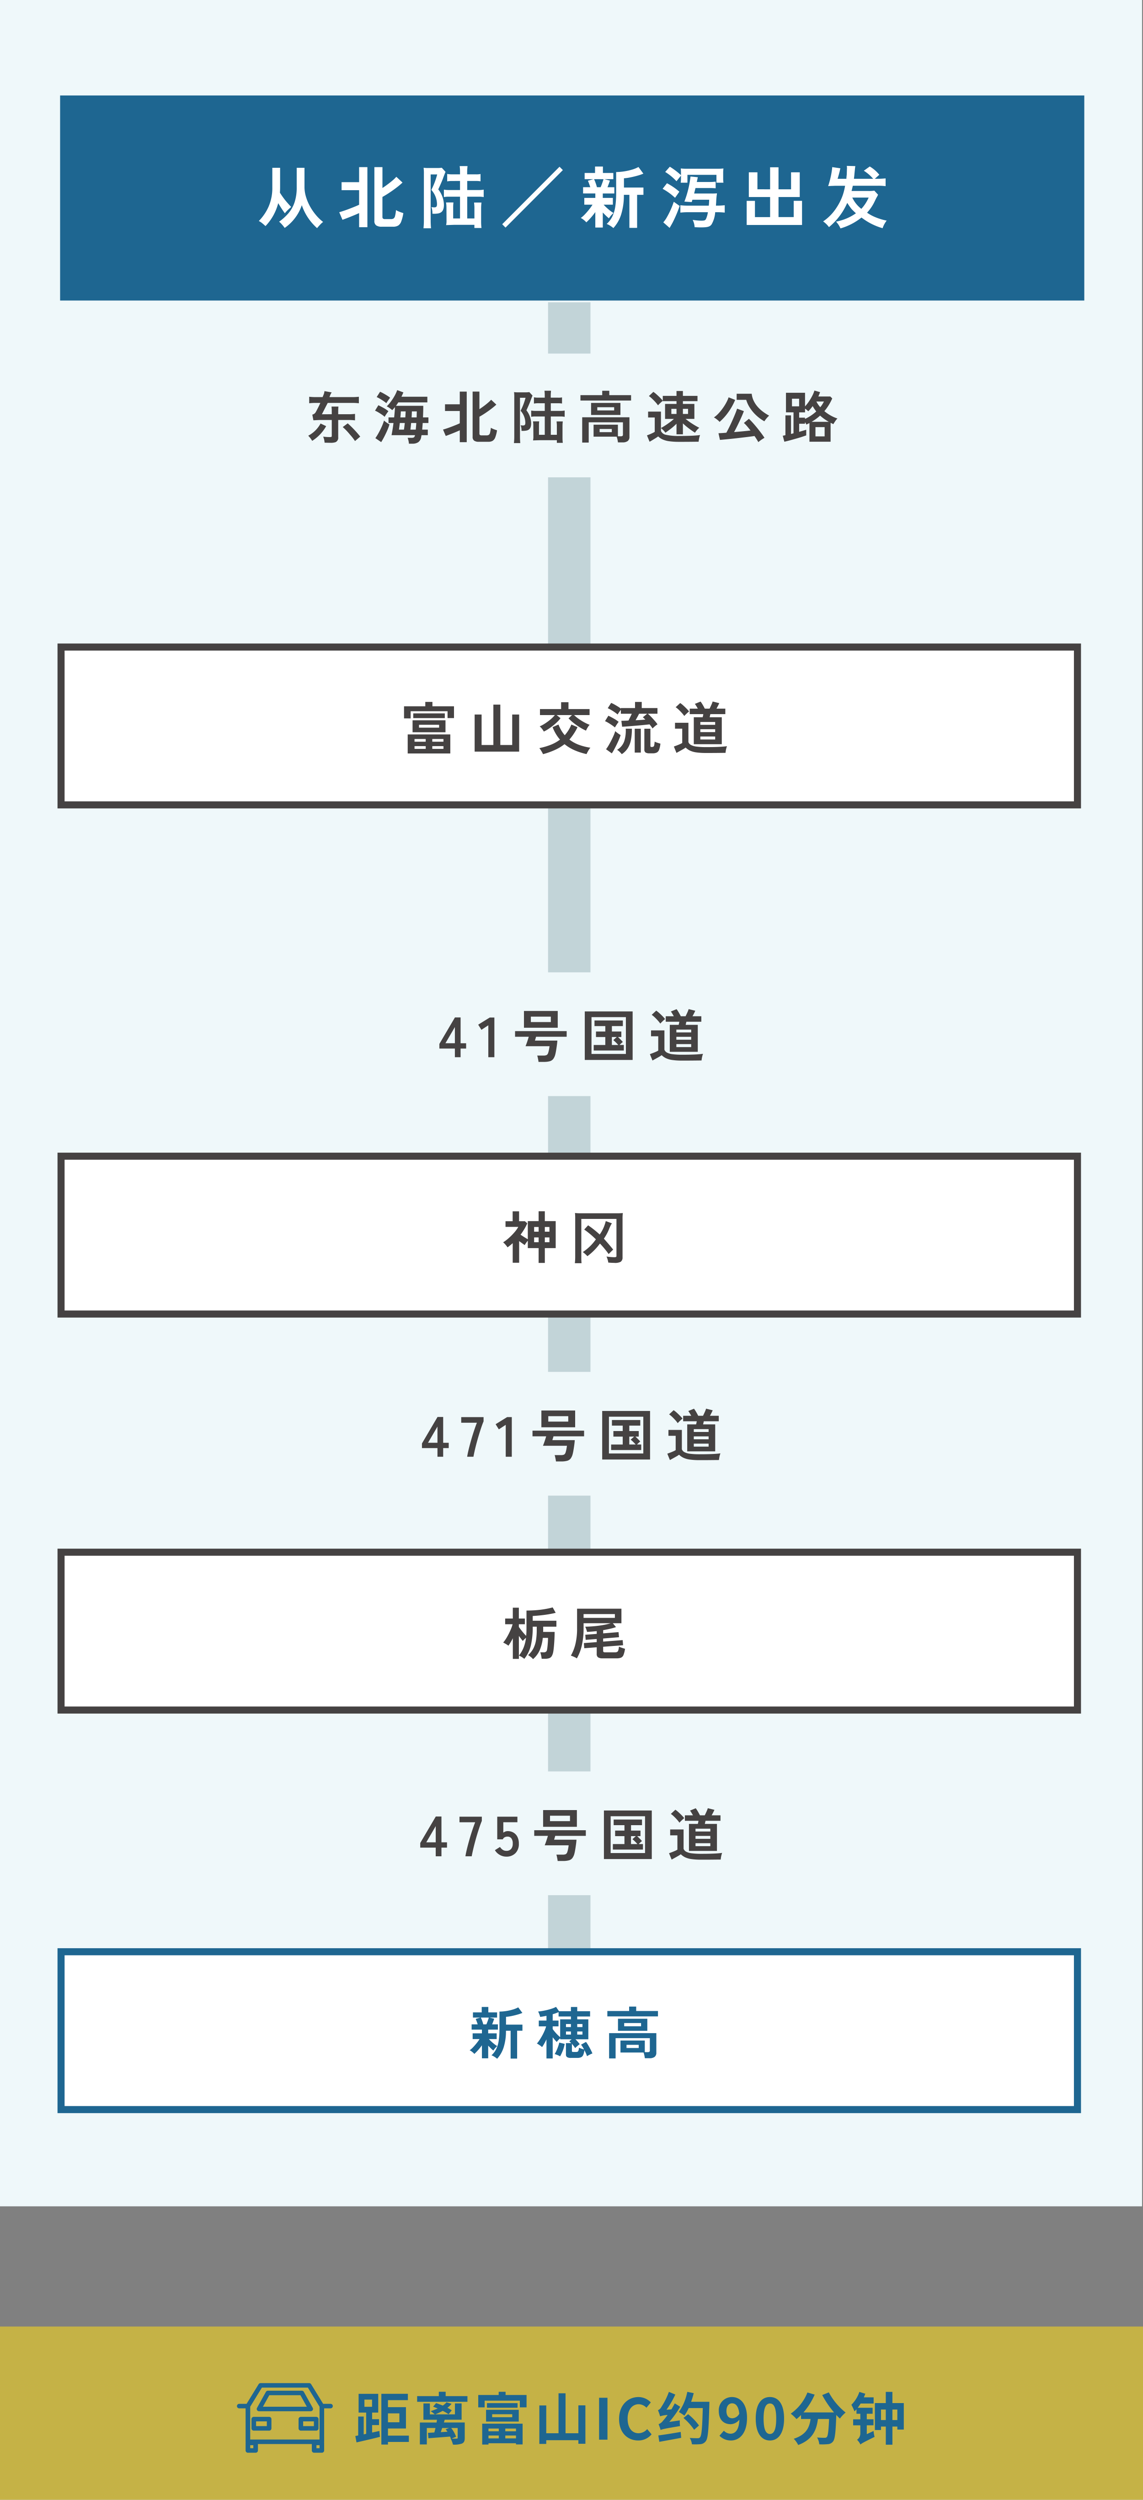
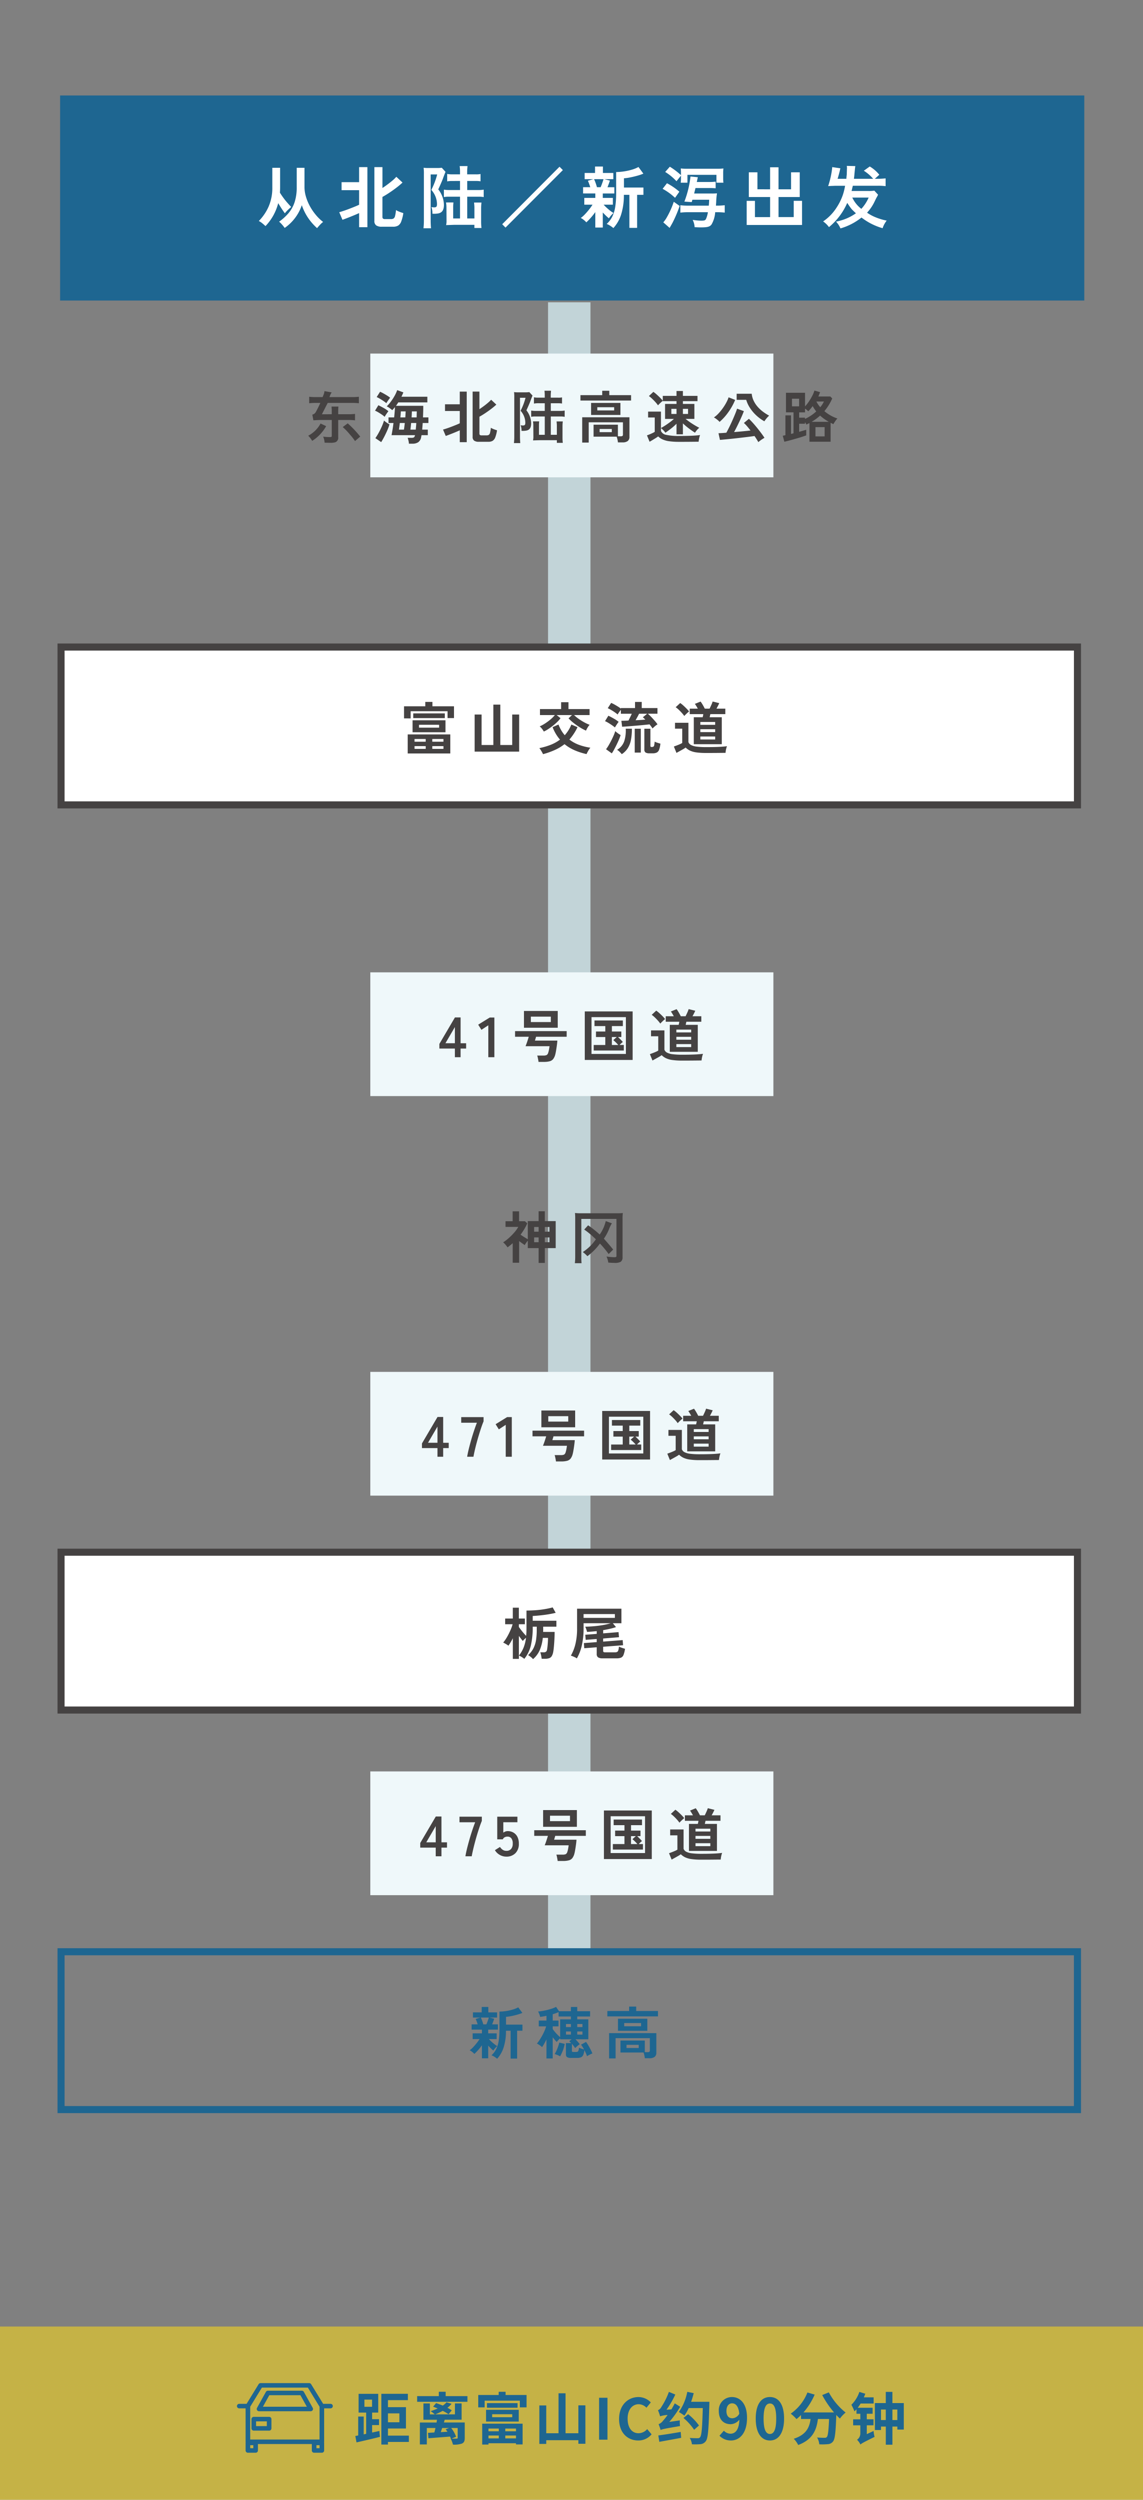
<svg xmlns="http://www.w3.org/2000/svg" width="323.271" height="707" viewBox="0 0 323.271 707">
  <rect x="0" y="0" width="323.271" height="707" fill="#808080" stroke="none" />
  <defs>
    <clipPath id="a">
      <rect width="27.141" height="19.692" transform="translate(0 0)" fill="#1e6691" />
    </clipPath>
  </defs>
  <g transform="translate(-521 -986)">
-     <path d="M0,0H323V624H0Z" transform="translate(521 986)" fill="#eff8fa" />
    <path d="M0,0H289.667V58H0Z" transform="translate(538 1013)" fill="#1e6691" />
    <path d="M-72.333,1.52a15.854,15.854,0,0,1-2.451-2.774,15.053,15.053,0,0,1-1.862-3.724,12.837,12.837,0,0,1-4.845,6.441,11.293,11.293,0,0,0-.75-.95A6.6,6.6,0,0,0-83.068-.3a14.428,14.428,0,0,0,2.707-2.47A9.3,9.3,0,0,0-78.67-5.861a13.369,13.369,0,0,0,.579-4.17v-5.51h2.2v5.472a9.517,9.517,0,0,0,.4,2.65,13.7,13.7,0,0,0,1.111,2.7A15.191,15.191,0,0,0-72.7-2.242,12.713,12.713,0,0,0-70.623-.228a6.416,6.416,0,0,0-.9.827Q-72.01,1.121-72.333,1.52ZM-86.925.95a11.347,11.347,0,0,0-.912-.807,5.13,5.13,0,0,0-.969-.637,13.705,13.705,0,0,0,2.774-4.085,13.254,13.254,0,0,0,1.045-5.453v-5.51h2.2v5.51q0,.779-.057,1.52.418.684.96,1.425t1.131,1.415q.589.674,1.1,1.207-.4.323-.922.827a8.136,8.136,0,0,0-.865.959q-.456-.608-.94-1.349t-.94-1.52A14.949,14.949,0,0,1-84.683-2.1,14.809,14.809,0,0,1-86.925.95Zm32.832.171A2.6,2.6,0,0,1-55.6.751a1.488,1.488,0,0,1-.522-1.3V-15.732h2.28v5.909q.741-.494,1.482-1.045t1.387-1.1A10.505,10.505,0,0,0-49.913-13l1.748,1.634a21.46,21.46,0,0,1-1.662,1.4q-.978.75-2.033,1.453T-53.846-7.3v5.624a.648.648,0,0,0,.161.5.89.89,0,0,0,.58.143h1.653A1.416,1.416,0,0,0-50.7-1.2a1.184,1.184,0,0,0,.427-.722,10.989,10.989,0,0,0,.266-1.672,3.4,3.4,0,0,0,.589.323q.38.171.788.314t.694.219A11.482,11.482,0,0,1-48.526-.37,2.323,2.323,0,0,1-49.4.8a2.729,2.729,0,0,1-1.425.323Zm-6.346.133v-3.99q-.7.323-1.577.684t-1.71.684q-.836.323-1.425.532l-.912-2.147q.494-.133,1.235-.38t1.558-.56q.817-.313,1.568-.618t1.264-.551V-9.215H-65.4v-2.261h4.959v-4.256H-58.1V1.254Zm22.078-14.915a20.79,20.79,0,0,1-1.653,4.37,6.125,6.125,0,0,1,1.6,4.009c0,.7-.19.931-.779.931a3.041,3.041,0,0,1-.8-.1,5.2,5.2,0,0,1,.285,1.9A7.756,7.756,0,0,0-38.3-2.6c1.273-.152,1.843-.912,1.843-2.47a7.219,7.219,0,0,0-1.6-4.37c.475-1.007.912-2.014,1.254-2.869.266-.76.57-1.52.7-1.862a1.162,1.162,0,0,0,.1-.228l-1.064-1.159a8.914,8.914,0,0,1-1.425.076h-2.413a7.823,7.823,0,0,1-1.292-.076,14.1,14.1,0,0,1,.076,1.843V-.779a20.406,20.406,0,0,1-.114,2.337h2.128c-.057-.608-.1-1.33-.1-2.3v-12.92Zm6.46,1.843v2.565h-3.173a7.727,7.727,0,0,1-1.387-.114v2.109a6.306,6.306,0,0,1,1.387-.114H-31.9v6.156h-1.938V-4.332a10.975,10.975,0,0,1,.076-1.406h-2.09a9.394,9.394,0,0,1,.114,1.52l.019,3.477v.095A5.25,5.25,0,0,1-35.834.665l2.166-.076h5.833v.893h2a15.087,15.087,0,0,1-.1-1.862V-4.218a14.584,14.584,0,0,1,.1-1.5h-2.09c.076.836.095,1.1.095,1.387v3.116h-2.033V-7.372h3.287a6.438,6.438,0,0,1,1.368.114V-9.367a7.363,7.363,0,0,1-1.368.114h-3.287v-2.565h2.489a6.673,6.673,0,0,1,1.273.1v-2.071a5.273,5.273,0,0,1-1.273.1h-2.508v-.836c0-.323.038-.836.1-1.5H-32a11.976,11.976,0,0,1,.1,1.5v.836h-2.242a7.727,7.727,0,0,1-1.387-.114V-11.7a7.433,7.433,0,0,1,1.387-.114ZM-19.038,1.368l-.931-.95L-3.762-15.846l.95.95Zm25.4-.019v-4.37A18.148,18.148,0,0,1,5.073-1.4,16.432,16.432,0,0,1,3.819-.114a4.959,4.959,0,0,0-.732-.694,3.745,3.745,0,0,0-.845-.542A7.359,7.359,0,0,0,3.391-2.356Q4.009-3,4.6-3.743a13.386,13.386,0,0,0,.969-1.368H3.249V-7.03H6.365V-8.284H2.907v-1.767H4.94q-.152-.494-.332-.979t-.332-.845l1.539-.456H3.344v-1.748H6.289V-15.9H8.512v1.824h2.945v1.748H8.911l1.577.4q-.133.418-.314.912t-.37.969h1.938v1.767H8.474V-7.03h2.85v1.919h-2.6a9.83,9.83,0,0,0,.817.836q.494.456,1.016.865a7.9,7.9,0,0,0,.959.656,5.065,5.065,0,0,0-.456.427,6.916,6.916,0,0,0-.494.57q-.228.295-.361.5a10.836,10.836,0,0,1-.817-.722q-.475-.456-.912-.931V1.349Zm5.111.152a6.9,6.9,0,0,0-.922-.665A4.861,4.861,0,0,0,9.576.342a6.985,6.985,0,0,0,1.6-2.109,9.658,9.658,0,0,0,.836-2.812,25.33,25.33,0,0,0,.247-3.781v-5.985a15.083,15.083,0,0,0,2.175-.171,16.278,16.278,0,0,0,2.261-.494,9.118,9.118,0,0,0,1.872-.76l1.387,1.881a13.783,13.783,0,0,1-1.634.561q-.969.276-1.986.484a13.968,13.968,0,0,1-1.872.266v2.622h5.51V-7.9H18.183V1.444H16V-7.9H14.44a18.156,18.156,0,0,1-.779,5.586A10.346,10.346,0,0,1,11.476,1.5ZM6.821-10.051H7.866q.247-.57.485-1.245t.332-1.035H6a8.17,8.17,0,0,1,.437,1.045Q6.669-10.64,6.821-10.051Zm31.749.228a16.812,16.812,0,0,1,1.824.076v-1.881a12.951,12.951,0,0,1-1.881.1H35.055a1.841,1.841,0,0,0,.057-.209c0-.057.038-.171.076-.361.1-.456.152-.722.171-.779l-2.071-.209a28.937,28.937,0,0,1-1.729,7.106l2.071.133.19-.665h4.75c-.038.836-.057,1.121-.114,1.672H32.623a17.142,17.142,0,0,1-2.2-.114v2.09A17.653,17.653,0,0,1,32.6-2.983h5.605a7.292,7.292,0,0,1-.494,1.805c-.228.513-.437.589-1.463.589A16.1,16.1,0,0,1,33.9-.817a5.245,5.245,0,0,1,.551,2.071c.874.038,1.254.057,1.71.057,1.938,0,2.584-.171,3.078-.836a8,8,0,0,0,1.026-3.458h.475a17.889,17.889,0,0,1,2.223.114v-2.09a17.06,17.06,0,0,1-2.223.114H40.47c.038-.3.038-.475.076-.931a20.175,20.175,0,0,1,.228-2.546,13.893,13.893,0,0,1-1.558.057h-4.9c.171-.722.3-1.235.38-1.558Zm-7.98-3.5v.684a9.92,9.92,0,0,1-.076,1.311h1.9v-2.223h8.208v2.223H42.6a9.809,9.809,0,0,1-.076-1.387v-1.216a10.041,10.041,0,0,1,.076-1.425,14.72,14.72,0,0,1-1.919.076h-8.17a16.176,16.176,0,0,1-1.976-.076c.038.475.057.874.057,1.463v.437a20,20,0,0,0-3.154-2.394l-1.311,1.482a15.054,15.054,0,0,1,3.192,2.622ZM25.4-9.6a16.9,16.9,0,0,1,3.515,2.546l1.216-1.729a18.238,18.238,0,0,0-3.5-2.394Zm3.154,3.667a23.6,23.6,0,0,1-2.014,4.484,7.748,7.748,0,0,1-.95,1.33l1.786,1.577c.247-.418.76-1.33.836-1.482a35.121,35.121,0,0,0,2-4.731ZM49.172.627V-6.194h2.337v4.6H55.8V-7.277H49.78v-6.992h2.432v4.807H55.8v-6.232h2.375v6.232h3.553v-4.807h2.451v6.992h-6V-1.6h4.294v-4.6h2.356V.627Zm36.1-9.709a8.943,8.943,0,0,1-1.691.1h-4.75c.1-.342.228-.912.361-1.482h6.954a14.716,14.716,0,0,1,2.318.114v-2.2a22.014,22.014,0,0,1-2.318.114h-.722l1.254-1.14a9.826,9.826,0,0,0-2.7-2.337l-1.672,1.2a11.562,11.562,0,0,1,2.641,2.28H79.5c.076-.57.1-.741.171-1.577.171-1.71.171-1.71.228-2.014l-2.413-.057a4.845,4.845,0,0,1,.057.589,1.641,1.641,0,0,1-.019.285c0,.3-.019.551-.019.741-.019.418-.019.7-.019.722-.1.95-.1.95-.114,1.311H74.879c.133-.342.532-1.843.627-2.242a5.114,5.114,0,0,1,.171-.722l-2.318-.342v.209a24.932,24.932,0,0,1-1.14,5.168c.608-.038.912-.057.95-.057.228,0,.57-.019,1.026-.038h2.812A17.379,17.379,0,0,1,76.38-7.9a15.7,15.7,0,0,1-1.71,3.5A13.479,13.479,0,0,1,70.794-.38a7.026,7.026,0,0,1,1.653,1.615,18.35,18.35,0,0,0,5.168-6.859,19.361,19.361,0,0,0,1.2,1.71c.152.19.779.8,1.254,1.235A14.2,14.2,0,0,1,74.442-.323,6.536,6.536,0,0,1,75.7,1.6a17.113,17.113,0,0,0,5.947-3.078,17.6,17.6,0,0,0,5.966,3.021A7.115,7.115,0,0,1,88.768-.608a16.319,16.319,0,0,1-3.116-.931A11.959,11.959,0,0,1,83.22-2.85a12.415,12.415,0,0,0,2.185-3.268c.209-.418.342-.722.418-.836a3.468,3.468,0,0,1,.266-.475c.133-.285.152-.323.247-.494Zm-1.6,1.957a11.17,11.17,0,0,1-2.071,3.192A8.587,8.587,0,0,1,79.04-7.125Z" transform="translate(683.008 1049)" fill="#fff" />
    <path d="M0,0V466" transform="translate(682 1071.5)" fill="none" stroke="#c2d4d8" stroke-width="12" />
    <g transform="translate(537.266 1168)" fill="#fff">
      <path d="M 288.469 45.64 L 1 45.64 L 1 1 L 288.469 1 L 288.469 45.64 Z" stroke="none" />
      <path d="M 2 2 L 2 44.64 L 287.469 44.64 L 287.469 2 L 2 2 M 0 -7.62939453125e-06 L 289.469 -7.62939453125e-06 L 289.469 46.64 L 0 46.64 L 0 -7.62939453125e-06 Z" stroke="none" fill="#454242" />
    </g>
    <path d="M-44.432,1.1V-4.288h12.048V1.1Zm1.376-6V-8.288h9.312V-4.9Zm-2.416-3.92V-12.24h6.016v-1.248h2.016v1.248h6.1v3.328h-1.824v-1.936H-43.6v2.032Zm2.608-.08V-10.24h8.928V-8.9Zm1.632,2.7h5.68v-.816h-5.68Zm-1.264,6h3.152V-.976H-42.5Zm5.024,0h3.152V-.976h-3.152ZM-42.5-2.224h3.152v-.768H-42.5Zm5.024,0h3.152v-.768h-3.152ZM-25.5.576V-9.92h1.968V-1.3h3.328V-12.72h1.968V-1.3h3.36V-9.92h1.968V.576ZM-5.936-5.1a4.731,4.731,0,0,0-.5-.76,4.208,4.208,0,0,0-.664-.7,10.581,10.581,0,0,0,1.512-.824A15.289,15.289,0,0,0-4.04-8.528,8.562,8.562,0,0,0-2.816-9.76H-7.024v-1.7H-1.04v-1.936H1.04v1.936H7.008v1.7H2.624a10.845,10.845,0,0,0,1.36,1.112,16.135,16.135,0,0,0,1.568.968,10.751,10.751,0,0,0,1.472.672,4.115,4.115,0,0,0-.576.776A5.946,5.946,0,0,0,6-5.36,14.447,14.447,0,0,1,4.24-6.3a19.037,19.037,0,0,1-1.768-1.24A12.351,12.351,0,0,1,1.056-8.832l.976-.928H-2.3l1.088.88a7.933,7.933,0,0,1-.9,1.04A14.941,14.941,0,0,1-3.328-6.776q-.656.52-1.328.96A9.265,9.265,0,0,1-5.936-5.1ZM-6.16,1.3A6.028,6.028,0,0,0-6.44.744Q-6.624.416-6.824.1A3.553,3.553,0,0,0-7.2-.416a19.152,19.152,0,0,0,3.192-.928A11.089,11.089,0,0,0-1.36-2.816,11.587,11.587,0,0,1-2.512-4.408a12.708,12.708,0,0,1-.944-1.928l1.664-.752a11.628,11.628,0,0,0,.8,1.656A9.219,9.219,0,0,0-.016-4.064,10.3,10.3,0,0,0,1.856-7.088L3.6-6.336a15.585,15.585,0,0,1-2.3,3.5,10.119,10.119,0,0,0,2.776,1.52,16.208,16.208,0,0,0,3.16.784,3.805,3.805,0,0,0-.408.552q-.216.344-.4.688t-.28.568A18.729,18.729,0,0,1,2.752.184,12.284,12.284,0,0,1-.08-1.536,12.973,12.973,0,0,1-2.744.08,22.428,22.428,0,0,1-6.16,1.3ZM24.816-5.968a12.369,12.369,0,0,0-.848-1.168q-.544.064-1.384.152t-1.8.168q-.96.08-1.88.16t-1.64.128q-.72.048-1.056.064L16-8.144q.32,0,.84-.016T18-8.208q.224-.432.488-.96t.456-.976H15.856v-1.12q-.208.288-.5.7a5.388,5.388,0,0,0-.408.64,8.888,8.888,0,0,0-.792-.608q-.5-.352-1.048-.672a8.389,8.389,0,0,0-.96-.5l.96-1.5a8.325,8.325,0,0,1,.92.448q.52.288,1.016.6a8.99,8.99,0,0,1,.816.568v-.16h4v-1.728h1.9v1.728h4.448v1.6h-2.72q.448.384.968.928t1,1.1a9.986,9.986,0,0,1,.768.984,4.041,4.041,0,0,0-.72.52Q25.088-6.256,24.816-5.968Zm-.88,7.024a2,2,0,0,1-1.1-.232A.97.97,0,0,1,22.5-.032V-5.9h1.712v4.816a.373.373,0,0,0,.08.28.436.436,0,0,0,.288.072.952.952,0,0,0,.48-.1.627.627,0,0,0,.232-.424,7.613,7.613,0,0,0,.12-1,3.93,3.93,0,0,0,.776.32q.5.16.856.256A7.415,7.415,0,0,1,26.688,0a1.475,1.475,0,0,1-.656.824,2.564,2.564,0,0,1-1.2.232Zm-7.824.24A7.536,7.536,0,0,0,15.5.624a3.793,3.793,0,0,0-.712-.56A4.557,4.557,0,0,0,16.8-2.344a9.774,9.774,0,0,0,.432-3.56h1.744a16.765,16.765,0,0,1-.256,3.1,6.87,6.87,0,0,1-.88,2.36A5.722,5.722,0,0,1,16.112,1.3ZM19.776.848V-5.9H21.5V.848Zm-6.48.224L11.664-.1a11.047,11.047,0,0,0,.752-1.136q.384-.656.744-1.368T13.816-4a11.082,11.082,0,0,0,.456-1.232,3.484,3.484,0,0,0,.408.368q.28.224.592.432t.52.336q-.176.56-.472,1.256t-.648,1.416q-.352.72-.7,1.368T13.3,1.072Zm.88-7.328a8.889,8.889,0,0,0-.792-.608q-.5-.352-1.048-.68a7.782,7.782,0,0,0-.96-.5l.944-1.536q.7.336,1.536.808a8.885,8.885,0,0,1,1.376.936,5.138,5.138,0,0,0-.344.456q-.216.312-.416.632T14.176-6.256ZM20.016-8.3q.752-.032,1.456-.08t1.3-.1a7.466,7.466,0,0,0-.7-.656L23.3-10.144H21.008q-.16.352-.44.864T20.016-8.3ZM36.48-1.52V-9.152h2.512q.048-.208.1-.44t.08-.44h-3.84v-1.552h2.288q-.208-.368-.432-.736t-.4-.608l1.616-.656a8.873,8.873,0,0,1,.616.944q.344.592.568,1.056h1.36q.224-.448.488-1.032a7.2,7.2,0,0,0,.376-.984l1.872.464q-.128.3-.344.728t-.44.824h2.5v1.552H41.168q-.048.208-.1.44t-.1.44H44.4V-1.52ZM39.968.96A19.014,19.014,0,0,1,37.176.792,6.207,6.207,0,0,1,35.384.28a4.531,4.531,0,0,1-1.208-.856,6.837,6.837,0,0,1-.776.5q-.488.28-.984.552t-.832.464L30.848-.864q.272-.1.736-.272t.928-.376a4.629,4.629,0,0,0,.7-.36V-5.92H31.168V-7.584H34.96v5.472a1.578,1.578,0,0,0,.752.824,4.585,4.585,0,0,0,1.6.448A21.174,21.174,0,0,0,39.968-.7q2.048,0,3.52-.064T45.872-.96a3.681,3.681,0,0,0-.176.536q-.1.36-.16.736t-.08.616q-.448,0-1.168.008L42.76.952Q41.952.96,41.216.96ZM33.792-9.5a8.356,8.356,0,0,0-.688-.864q-.416-.464-.872-.9a7.461,7.461,0,0,0-.872-.72l1.28-1.184a7.787,7.787,0,0,1,.864.688q.48.432.928.888a9.345,9.345,0,0,1,.72.808,4.714,4.714,0,0,0-.432.36q-.272.248-.528.5T33.792-9.5Zm4.544,6.64h4.192V-3.7H38.336Zm0-2.08h4.192V-5.76H38.336Zm0-2.064h4.192v-.8H38.336Z" transform="translate(680.741 1198)" fill="#454242" />
    <g transform="translate(537.266 1312)" fill="#fff">
-       <path d="M 288.469 45.64 L 1 45.64 L 1 1 L 288.469 1 L 288.469 45.64 Z" stroke="none" />
-       <path d="M 2 2 L 2 44.64 L 287.469 44.64 L 287.469 2 L 2 2 M 0 -7.62939453125e-06 L 289.469 -7.62939453125e-06 L 289.469 46.64 L 0 46.64 L 0 -7.62939453125e-06 Z" stroke="none" fill="#454242" />
-     </g>
+       </g>
    <path d="M-7.408,1.184V-3.008h-3.056V-5.12q-.24.3-.488.648a3.99,3.99,0,0,0-.376.616q-.336-.224-.744-.52t-.84-.616V1.136h-1.824V-4.4q-.352.32-.72.616t-.736.568a7.549,7.549,0,0,0-.576-.752,4.956,4.956,0,0,0-.672-.672,11.794,11.794,0,0,0,1.632-1.24,17.112,17.112,0,0,0,1.544-1.568,9.027,9.027,0,0,0,1.112-1.56h-3.616v-1.6h2.016v-2.8h1.824v2.8h1.648l.672.592a13.919,13.919,0,0,1-.856,1.656q-.488.808-1.048,1.56.48.336,1.048.688t1,.608V-10.64h3.056v-2.784h1.76v2.784h3.072v7.632H-5.648V1.184Zm1.76-5.856h1.3v-1.36h-1.3Zm0-2.976h1.3V-8.976h-1.3ZM-8.672-4.672h1.264v-1.36H-8.672Zm0-2.976h1.264V-8.976H-8.672ZM2.944-.56a16.323,16.323,0,0,1-.1,1.824H4.736A16.226,16.226,0,0,1,4.672-.512V-11.264h9.936V-.752c0,.24-.16.32-.608.32a16.72,16.72,0,0,1-2.208-.192A6.02,6.02,0,0,1,12.3,1.088c.848.064,1.184.08,1.632.08a3.491,3.491,0,0,0,1.872-.3,1.44,1.44,0,0,0,.528-1.248v-10.8a12.282,12.282,0,0,1,.08-1.744,15.6,15.6,0,0,1-1.728.064H4.72a13.271,13.271,0,0,1-1.84-.08,14.864,14.864,0,0,1,.064,1.552ZM13.68-2.592c-.928-1.152-1.344-1.632-2.624-3.088A13.562,13.562,0,0,0,12.64-8.7c.128-.288.176-.4.256-.56a4.75,4.75,0,0,1,.432-.752l-1.744-.64A10.935,10.935,0,0,1,9.872-6.848a28.514,28.514,0,0,0-3.28-2.608l-1.1,1.2a25.423,25.423,0,0,1,3.3,2.768,13.582,13.582,0,0,1-3.7,3.6A8.072,8.072,0,0,1,6.384-.72,16.291,16.291,0,0,0,9.936-4.3,27.9,27.9,0,0,1,12.4-1.328Z" transform="translate(680.741 1342)" fill="#454242" />
    <g transform="translate(537.266 1424)" fill="#fff">
      <path d="M 288.469 45.64 L 1 45.64 L 1 1 L 288.469 1 L 288.469 45.64 Z" stroke="none" />
      <path d="M 2 2 L 2 44.64 L 287.469 44.64 L 287.469 2 L 2 2 M 0 -7.62939453125e-06 L 289.469 -7.62939453125e-06 L 289.469 46.64 L 0 46.64 L 0 -7.62939453125e-06 Z" stroke="none" fill="#454242" />
    </g>
    <path d="M-8.992,1.248A3.238,3.238,0,0,0-9.616.632,6.251,6.251,0,0,0-10.384.1,6.458,6.458,0,0,0-8.848-1.872a7.956,7.956,0,0,0,.72-2.336,18.137,18.137,0,0,0,.192-2.72V-7.936H-9.072v.112a22.873,22.873,0,0,1-.5,5.088,9.569,9.569,0,0,1-1.88,3.9,6.316,6.316,0,0,0-.728-.52A4.891,4.891,0,0,0-12.976.24a9.443,9.443,0,0,0,1.328-2.28,10.957,10.957,0,0,0,.672-2.76q-.256.224-.512.48a5.434,5.434,0,0,0-.384.416q-.208-.224-.5-.608t-.616-.816v6.5H-14.7v-5.84q-.3.608-.624,1.152t-.624.96a5.435,5.435,0,0,0-.712-.48q-.44-.256-.76-.416A9.236,9.236,0,0,0-16.6-4.584q.408-.648.768-1.368t.64-1.408a9.505,9.505,0,0,0,.424-1.264h-2.1V-10.24h2.16v-3.072h1.712v3.072h1.7v1.616h-1.7v.768q.24.336.592.8t.744.92q.392.456.728.792.064-.56.08-1.176t.016-1.3V-12.5q1.312,0,2.648-.1t2.568-.312a20.808,20.808,0,0,0,2.192-.48l.848,1.536q-.96.24-2.088.424t-2.272.3q-1.144.12-2.136.168v1.344h6.7v1.68H-6.112v1.008q0,.112-.008.232t-.008.248H-2.88q0,.992-.056,2.088T-3.08-2.328q-.088.936-.184,1.48a3.833,3.833,0,0,1-.4,1.192A1.382,1.382,0,0,1-4.376.96a3.367,3.367,0,0,1-1.192.176h-.976a7.9,7.9,0,0,0-.144-.9,8.353,8.353,0,0,0-.24-.92H-6.1a1.25,1.25,0,0,0,.808-.184,1.109,1.109,0,0,0,.28-.632q.064-.336.12-.88t.1-1.176q.04-.632.04-1.208H-6.224a11.937,11.937,0,0,1-.824,3.36A7.08,7.08,0,0,1-8.992,1.248Zm12.4-.208A3.409,3.409,0,0,0,2.9.736q-.32-.16-.64-.288T1.712.256a12.43,12.43,0,0,0,1.28-3.248,18.586,18.586,0,0,0,.48-4.528v-5.5H16.016v4.112H13.584l.9,1.088a16.224,16.224,0,0,1-1.672.472q-.936.216-1.96.392v.912L15.2-6.4l.128,1.44-4.48.368v.88l5.52-.432.112,1.456-5.632.432V-1.1a.4.4,0,0,0,.112.32.766.766,0,0,0,.464.1h2.752a1.337,1.337,0,0,0,.624-.12.764.764,0,0,0,.336-.472,5.268,5.268,0,0,0,.176-1.04,5.429,5.429,0,0,0,.816.344q.528.184.9.28a7.222,7.222,0,0,1-.432,1.76,1.355,1.355,0,0,1-.712.76,3.287,3.287,0,0,1-1.208.184H10.7A2.26,2.26,0,0,1,9.4.728a1.111,1.111,0,0,1-.376-.952V-2.112L5.5-1.84,5.392-3.3l3.632-.272v-.88l-3.12.24-.112-1.44L9.024-5.9v-.784q-.72.08-1.408.136t-1.328.088A6.029,6.029,0,0,0,6.072-7.2a7.76,7.76,0,0,0-.3-.736q1.216-.016,2.536-.136t2.544-.336a16.212,16.212,0,0,0,2.12-.5H5.312V-7.52a21.494,21.494,0,0,1-.5,4.9A13.1,13.1,0,0,1,3.408,1.04Zm1.9-11.472H14.16V-11.5H5.312Z" transform="translate(680.741 1454)" fill="#454242" />
    <g transform="translate(537.266 1537)" fill="#fff">
-       <path d="M 288.469 45.64 L 1 45.64 L 1 1 L 288.469 1 L 288.469 45.64 Z" stroke="none" />
      <path d="M 2 2 L 2 44.64 L 287.469 44.64 L 287.469 2 L 2 2 M 0 -7.62939453125e-06 L 289.469 -7.62939453125e-06 L 289.469 46.64 L 0 46.64 L 0 -7.62939453125e-06 Z" stroke="none" fill="#1e6691" />
    </g>
    <path d="M-23.44,1.136v-3.68a15.282,15.282,0,0,1-1.088,1.368A13.837,13.837,0,0,1-25.584-.1,4.176,4.176,0,0,0-26.2-.68a3.154,3.154,0,0,0-.712-.456,6.2,6.2,0,0,0,.968-.848q.52-.544,1.016-1.168A11.272,11.272,0,0,0-24.112-4.3h-1.952V-5.92h2.624V-6.976h-2.912V-8.464h1.712q-.128-.416-.28-.824T-25.2-10l1.3-.384h-2.08v-1.472h2.48v-1.536h1.872v1.536h2.48v1.472H-21.3l1.328.336q-.112.352-.264.768t-.312.816h1.632v1.488h-2.752V-5.92h2.4V-4.3h-2.192a8.278,8.278,0,0,0,.688.7q.416.384.856.728a6.656,6.656,0,0,0,.808.552,4.266,4.266,0,0,0-.384.36,5.824,5.824,0,0,0-.416.48q-.192.248-.3.424a9.125,9.125,0,0,1-.688-.608q-.4-.384-.768-.784V1.136Zm4.3.128A5.814,5.814,0,0,0-19.912.7a4.094,4.094,0,0,0-.824-.416,5.882,5.882,0,0,0,1.344-1.776,8.133,8.133,0,0,0,.7-2.368A21.33,21.33,0,0,0-18.48-7.04v-5.04a12.7,12.7,0,0,0,1.832-.144,13.707,13.707,0,0,0,1.9-.416,7.679,7.679,0,0,0,1.576-.64L-12-11.7a11.607,11.607,0,0,1-1.376.472q-.816.232-1.672.408a11.763,11.763,0,0,1-1.576.224v2.208h4.64v1.728h-1.5V1.216h-1.84V-6.656H-16.64a15.29,15.29,0,0,1-.656,4.7A8.713,8.713,0,0,1-19.136,1.264Zm-3.92-9.728h.88q.208-.48.408-1.048t.28-.872h-2.256a6.88,6.88,0,0,1,.368.88Q-23.184-8.96-23.056-8.464ZM-5.184,1.184V-4.224q-.32.672-.648,1.248a9.653,9.653,0,0,1-.6.944,3.93,3.93,0,0,0-.448-.376q-.272-.2-.552-.376a4.1,4.1,0,0,0-.456-.256A9.331,9.331,0,0,0-7.168-4q.384-.576.76-1.256t.672-1.368A9.615,9.615,0,0,0-5.28-7.9H-7.36V-9.536h2.176V-10.88q-.464.1-.92.176t-.872.128a5.128,5.128,0,0,0-.24-.784,4.967,4.967,0,0,0-.336-.736q.576-.048,1.28-.168t1.416-.3q.712-.176,1.328-.392a6.824,6.824,0,0,0,1.048-.456l.848,1.232h3.36v-1.2H3.52v1.2H7.152v1.488H3.52v.8H6.656V-4.24H3.008A11.163,11.163,0,0,1,4.224-2.864a8.168,8.168,0,0,0-.656.52,8.427,8.427,0,0,0-.64.6A6.768,6.768,0,0,0,2.5-2.368q-.232-.3-.488-.592V-.976q0,.208.088.264a.712.712,0,0,0,.344.056H3.12A1.375,1.375,0,0,0,3.592-.72a.5.5,0,0,0,.264-.32,3.79,3.79,0,0,0,.16-.832,3.819,3.819,0,0,0,.656.272q.432.144.784.24-.208-.384-.424-.728a7.688,7.688,0,0,0-.44-.632L6-3.5A10.669,10.669,0,0,1,6.672-2.48q.336.576.64,1.168t.5,1.072a4.678,4.678,0,0,0-.5.208q-.3.144-.584.3a3.047,3.047,0,0,0-.44.28,8.862,8.862,0,0,0-.32-.84q-.192-.44-.432-.888a4.546,4.546,0,0,1-.344,1.4,1.252,1.252,0,0,1-.632.64,2.717,2.717,0,0,1-1.04.168H1.7A1.9,1.9,0,0,1,.64.8.872.872,0,0,1,.32.032v-3.2h1.5q-.272-.272-.56-.512l.672-.56H-1.312v-.288a6.763,6.763,0,0,0-.528.52,5.08,5.08,0,0,0-.432.52,7.537,7.537,0,0,1-.544-.576q-.3-.352-.608-.736V1.184Zm3.872-6.016V-9.888h3.04v-.8H-1.76V-11.92q-.368.16-.792.312t-.872.28v1.792h1.648V-7.9H-3.424v.768q.208.3.576.744t.784.856Q-1.648-5.12-1.312-4.832ZM-1.328.592a4.018,4.018,0,0,0-.72-.368,6.993,6.993,0,0,0-.816-.288,9.057,9.057,0,0,0,.512-.976q.256-.56.464-1.16a9.843,9.843,0,0,0,.32-1.112l1.536.368a9.845,9.845,0,0,1-.5,1.832A12.8,12.8,0,0,1-1.328.592ZM3.52-5.568H4.992v-.88H3.52Zm0-2.128H4.992V-8.56H3.52ZM.336-5.568H1.728v-.88H.336Zm0-2.128H1.728V-8.56H.336ZM12.528,1.168V-5.984h13.36v5.5a1.464,1.464,0,0,1-.48,1.216,2.336,2.336,0,0,1-1.472.384h-1.3A7.17,7.17,0,0,0,22.5.3a5.1,5.1,0,0,0-.232-.8H15.744V-3.888h6.88v3.28h.832a.766.766,0,0,0,.456-.1.492.492,0,0,0,.136-.408V-4.56h-9.68V1.168ZM15.04-6.64v-3.408h8.3V-6.64Zm-3.008-4.08v-1.52h6.16v-1.248h2v1.248h6.16v1.52ZM16.8-7.92h4.768v-.912H16.8Zm.656,6.144H20.9v-.9h-3.44Z" transform="translate(680.741 1567)" fill="#1e6691" />
    <path d="M0,0H114V35H0Z" transform="translate(625.734 1086)" fill="#eff8fa" />
    <path d="M-73.1-5.136h.192c.272-.016.784-.048,1.568-.08h3.44V-.768c0,.336-.08.384-.624.384a13.248,13.248,0,0,1-1.808-.128,5.34,5.34,0,0,1,.4,1.712c1.3.032,1.3.032,1.584.032a4.267,4.267,0,0,0,1.52-.176A1.354,1.354,0,0,0-66.08-.352V-5.216h2.992a14.584,14.584,0,0,1,1.76.1V-6.944a14.97,14.97,0,0,1-1.76.1H-66.08V-7.936c.016-.512.032-.7.064-1.072h-1.952c.048.656.064.88.064,1.088v1.072l-2.784.016c.736-1.456,1.184-2.336,1.648-3.216h6.912a17.1,17.1,0,0,1,1.888.1v-1.84a16.889,16.889,0,0,1-1.888.1H-68.56l.224-.576a3.055,3.055,0,0,1,.416-.752l-2.048-.368a3.541,3.541,0,0,1-.3,1.136l-.224.56h-1.952a16.83,16.83,0,0,1-1.84-.1v1.84a15.065,15.065,0,0,1,1.872-.1h1.28c-.3.688-.784,1.664-1.248,2.512a1.463,1.463,0,0,1-1.024.8Zm2.032.912A8.429,8.429,0,0,1-74.56-.768,6.691,6.691,0,0,1-73.44.688a11.686,11.686,0,0,0,3.952-4.16Zm11.216,3.7a30.079,30.079,0,0,0-3.536-3.744L-64.8-3.216A16.493,16.493,0,0,1-62.768-1.1a14.546,14.546,0,0,1,1.44,1.84ZM-46.08,1.488a5.291,5.291,0,0,0-.128-.864,4.318,4.318,0,0,0-.24-.8h1.056A1.306,1.306,0,0,0-44.64-.32a1.053,1.053,0,0,0,.272-.592V-.928h-6.624q.128-.672.28-1.568t.264-1.872h-1.408V-5.952h1.6q.08-.784.144-1.528t.08-1.384A10.474,10.474,0,0,1-50.8-8a8.7,8.7,0,0,0-.728-.576,5.535,5.535,0,0,0-.824-.5,10.084,10.084,0,0,0,1.1-1.256,14.866,14.866,0,0,0,1.072-1.632,10.224,10.224,0,0,0,.784-1.7l1.744.64q-.112.3-.256.608t-.288.624h7.328v1.6h-8.224q-.16.256-.32.5t-.336.464h7.728q0,.832-.024,1.664T-42.1-5.952h1.536v1.584h-1.616q-.032.5-.072.976t-.072.9h1.584V-.928h-1.776q-.032.16-.056.312t-.056.28a2.135,2.135,0,0,1-.824,1.408,2.853,2.853,0,0,1-1.624.416Zm-7.84-.448L-55.568-.08a16.193,16.193,0,0,0,.952-1.544q.488-.888.888-1.8a12.9,12.9,0,0,0,.608-1.648,3.114,3.114,0,0,0,.408.36q.28.216.6.416l.528.328A12.829,12.829,0,0,1-52.192-2.3q-.4.92-.856,1.8T-53.92,1.04Zm.976-7.152a5.522,5.522,0,0,0-.76-.608q-.488-.336-1.016-.648a8.1,8.1,0,0,0-.944-.488l.944-1.536q.7.336,1.5.784a8.537,8.537,0,0,1,1.336.912q-.24.3-.568.784A7.209,7.209,0,0,0-52.944-6.112Zm.48-3.856a8.168,8.168,0,0,0-.776-.592q-.488-.336-1.016-.648A8.1,8.1,0,0,0-55.2-11.7l.96-1.5a9,9,0,0,1,.976.48q.544.3,1.056.624a6.053,6.053,0,0,1,.816.592q-.128.144-.352.448t-.424.608Q-52.368-10.144-52.464-9.968Zm6.8,7.472h1.52q.032-.416.08-.9T-44-4.368h-1.456q-.048.544-.1,1.024T-45.664-2.5Zm-3.232,0h1.408q.064-.368.12-.848t.12-1.024h-1.408q-.064.544-.128,1.024T-48.9-2.5Zm3.568-3.456H-43.9q.016-.448.024-.88t.024-.816h-1.392q-.016.4-.032.824T-45.328-5.952Zm-3.168,0H-47.1q.032-.48.056-.912t.04-.784h-1.36q-.016.336-.048.776T-48.5-5.952Zm22.144,6.9A2.185,2.185,0,0,1-27.624.632a1.253,1.253,0,0,1-.44-1.1V-13.248h1.92v4.976q.624-.416,1.248-.88t1.168-.928a8.846,8.846,0,0,0,.9-.864l1.472,1.376a18.072,18.072,0,0,1-1.4,1.176q-.824.632-1.712,1.224t-1.672,1.024v4.736a.546.546,0,0,0,.136.424.749.749,0,0,0,.488.12h1.392a1.193,1.193,0,0,0,.632-.144,1,1,0,0,0,.36-.608,9.254,9.254,0,0,0,.224-1.408,2.864,2.864,0,0,0,.5.272q.32.144.664.264t.584.184a9.669,9.669,0,0,1-.5,1.992A1.957,1.957,0,0,1-22.4.672a2.3,2.3,0,0,1-1.2.272Zm-5.344.112V-2.3q-.592.272-1.328.576t-1.44.576q-.7.272-1.2.448l-.768-1.808q.416-.112,1.04-.32T-34.08-3.3q.688-.264,1.32-.52t1.064-.464V-7.76h-4.176v-1.9H-31.7v-3.584h1.968v14.3ZM-13.1-11.5A17.508,17.508,0,0,1-14.5-7.824a5.158,5.158,0,0,1,1.344,3.376c0,.592-.16.784-.656.784a2.561,2.561,0,0,1-.672-.08,4.377,4.377,0,0,1,.24,1.6,6.531,6.531,0,0,0,1.184-.048c1.072-.128,1.552-.768,1.552-2.08a6.079,6.079,0,0,0-1.344-3.68c.4-.848.768-1.7,1.056-2.416.224-.64.48-1.28.592-1.568a.979.979,0,0,0,.08-.192l-.9-.976a7.507,7.507,0,0,1-1.2.064h-2.032a6.588,6.588,0,0,1-1.088-.064,11.875,11.875,0,0,1,.064,1.552v10.9a17.184,17.184,0,0,1-.1,1.968h1.792c-.048-.512-.08-1.12-.08-1.936V-11.5Zm5.44,1.552v2.16h-2.672a6.507,6.507,0,0,1-1.168-.1v1.776a5.31,5.31,0,0,1,1.168-.1h2.672v5.184H-9.3V-3.648a9.242,9.242,0,0,1,.064-1.184h-1.76a7.911,7.911,0,0,1,.1,1.28l.016,2.928v.08a4.421,4.421,0,0,1-.1,1.1L-9.152.5H-4.24v.752h1.68A12.705,12.705,0,0,1-2.64-.32V-3.552a12.281,12.281,0,0,1,.08-1.264H-4.32c.064.7.08.928.08,1.168v2.624H-5.952V-6.208h2.768a5.421,5.421,0,0,1,1.152.1V-7.888a6.2,6.2,0,0,1-1.152.1H-5.952v-2.16h2.1a5.62,5.62,0,0,1,1.072.08v-1.744a4.441,4.441,0,0,1-1.072.08H-5.968v-.7c0-.272.032-.7.08-1.264H-7.744a10.086,10.086,0,0,1,.08,1.264v.7H-9.552a6.507,6.507,0,0,1-1.168-.1v1.776a6.26,6.26,0,0,1,1.168-.1ZM2.928,1.168V-5.984h13.36v5.5a1.464,1.464,0,0,1-.48,1.216,2.336,2.336,0,0,1-1.472.384h-1.3A7.17,7.17,0,0,0,12.9.3a5.1,5.1,0,0,0-.232-.8H6.144V-3.888h6.88v3.28h.832a.766.766,0,0,0,.456-.1.492.492,0,0,0,.136-.408V-4.56H4.768V1.168ZM5.44-6.64v-3.408h8.3V-6.64ZM2.432-10.72v-1.52h6.16v-1.248h2v1.248h6.16v1.52ZM7.2-7.92h4.768v-.912H7.2Zm.656,6.144H11.3v-.9H7.856ZM30.368.96A19.872,19.872,0,0,1,27.536.792,6.824,6.824,0,0,1,25.664.28a4.347,4.347,0,0,1-1.248-.856q-.288.224-.736.5t-.9.552q-.456.272-.792.464L21.248-.864q.272-.1.7-.272t.848-.376a4.352,4.352,0,0,0,.648-.36V-5.92H21.568V-7.584H25.2v4.64q.544-.288,1.208-.72t1.32-.92a13.336,13.336,0,0,0,1.136-.936h-2.5V-9.76H29.6v-.784H25.712v-.064a3.474,3.474,0,0,0-.44.352q-.264.24-.52.488a4.687,4.687,0,0,0-.384.408,8.527,8.527,0,0,0-.72-.9q-.448-.5-.944-.968a7.784,7.784,0,0,0-.912-.76l1.264-1.184a8.439,8.439,0,0,1,.9.712q.512.456,1,.944a7.932,7.932,0,0,1,.76.856v-1.376H29.6v-1.376h1.808v1.376h4.128v1.488H31.408v.784h3.248v4.24h-2.48q.512.432,1.2.912t1.4.9q.712.424,1.272.7a3.764,3.764,0,0,0-.688.664,5.555,5.555,0,0,0-.528.728Q34-2.144,33.08-2.84a18.921,18.921,0,0,1-1.672-1.416v3.088H29.6V-4.16a15.105,15.105,0,0,1-1.512,1.344q-.84.656-1.64,1.2A3.644,3.644,0,0,0,25.9-2.3a6.231,6.231,0,0,0-.7-.624v.816a1.967,1.967,0,0,0,1.52,1.1A15.928,15.928,0,0,0,30.368-.7q2.048,0,3.52-.064T36.272-.96a3.681,3.681,0,0,0-.176.536q-.1.36-.16.736t-.08.616q-.448,0-1.168.008L33.16.952Q32.352.96,31.616.96ZM28.144-6.928H29.6v-1.44H28.144Zm3.264,0h1.456v-1.44H31.408ZM52.736,1.04Q52.56.7,52.28.256t-.616-.944q-.72.112-1.76.24t-2.2.264q-1.16.136-2.288.256T43.36.28q-.928.088-1.472.136l-.416-1.888q.352-.016.928-.048t1.3-.1q.384-.7.848-1.64t.9-1.928q.44-.992.784-1.848t.5-1.384l1.92.7q-.208.576-.528,1.312t-.7,1.552q-.384.816-.776,1.6t-.76,1.456q1.232-.1,2.472-.216t2.168-.232q-.5-.656-.984-1.216a9.816,9.816,0,0,0-.888-.912L50.08-5.552q.48.448,1.08,1.112t1.216,1.424q.616.76,1.168,1.5T54.48-.176q-.256.144-.592.36t-.64.448Q52.944.864,52.736,1.04Zm1.712-5.888a11.9,11.9,0,0,1-2.32-1.7,11.131,11.131,0,0,1-1.76-2.1,8.716,8.716,0,0,1-1.056-2.272h-2.7V-12.64h4.256a5.962,5.962,0,0,0,.568,2.008A7.558,7.558,0,0,0,52.576-8.92,9.9,9.9,0,0,0,54.1-7.528a13.918,13.918,0,0,0,1.7,1.08,5.355,5.355,0,0,0-.472.464,7.589,7.589,0,0,0-.5.6Q54.592-5.072,54.448-4.848Zm-12.672.176a3.209,3.209,0,0,0-.448-.456q-.288-.248-.6-.472a3.562,3.562,0,0,0-.552-.336A7.591,7.591,0,0,0,41.5-7.088a14.443,14.443,0,0,0,1.232-1.52,14.448,14.448,0,0,0,.992-1.608,8.474,8.474,0,0,0,.608-1.416l1.856.736a17.252,17.252,0,0,1-1.952,3.5A15.386,15.386,0,0,1,41.776-4.672ZM60.1.928l-.448-1.7q.336-.048.752-.144V-6.528h1.584V-1.28q.176-.032.352-.08l.352-.1v-5.92H60.56v-5.536h5.392v3.856a11.24,11.24,0,0,0,1.056-1.336,14.988,14.988,0,0,0,.976-1.632,8.451,8.451,0,0,0,.624-1.512l1.6.448q-.112.3-.232.608t-.264.624H73.1l.544.544a14.473,14.473,0,0,1-2.224,3.6,11.449,11.449,0,0,0,1.768,1.224,10.764,10.764,0,0,0,1.928.856,4.761,4.761,0,0,0-.632.768q-.328.48-.52.832l-.384-.192q-.192-.1-.4-.192V.928H67.2v-5.28l-.864.432a4.186,4.186,0,0,0-.4-.7v.464H64.288v2.288q.624-.176,1.144-.328t.856-.264v1.6q-.5.176-1.3.44T63.248.1Q62.32.368,61.48.592T60.1.928Zm5.84-6.448A12.348,12.348,0,0,0,69.12-7.632q-.272-.352-.528-.728a8.921,8.921,0,0,1-.48-.792A11.24,11.24,0,0,1,66.864-7.68q-.16-.16-.4-.368a4.576,4.576,0,0,0-.512-.384v1.056H64.288v1.5h1.648ZM68.9-.576h2.592V-3.2H68.9Zm-6.64-8.5h2.016v-2.16H62.256ZM67.808-4.7h4.864a14.7,14.7,0,0,1-1.28-.808,12.006,12.006,0,0,1-1.184-.952A13.881,13.881,0,0,1,67.808-4.7Zm2.448-4.128a7.8,7.8,0,0,0,1.04-1.616H69.152A8.181,8.181,0,0,0,70.256-8.832Z" transform="translate(682.734 1110)" fill="#454242" />
    <path d="M0,0H114V35H0Z" transform="translate(625.734 1261)" fill="#eff8fa" />
    <path d="M-33.08,0V-2.448h-4.384V-3.76l4.4-7.488h1.6v7.3H-29.9v1.5h-1.568V0Zm-2.672-3.952h2.672V-8.528ZM-23.624,0V-9.024l-1.952,1.28L-26.488-9.2l3.264-2.016h1.312V0ZM-9.432,1.328a5.155,5.155,0,0,0-.08-.584Q-9.576.4-9.648.064A3.134,3.134,0,0,0-9.8-.464h1.744a2.14,2.14,0,0,0,.928-.144A1.122,1.122,0,0,0-6.68-1.28a6.313,6.313,0,0,0,.216-.872q.088-.488.152-.952H-13.1q.224-.544.472-1.28t.44-1.392h-3.872v-1.6H-1.464v1.6H-10.12q-.08.288-.168.584t-.152.5H-4.1q-.032.56-.136,1.328t-.224,1.48q-.12.712-.232,1.128A3.583,3.583,0,0,1-5.272.512a1.874,1.874,0,0,1-.976.632,6.149,6.149,0,0,1-1.68.184Zm-4.112-9.664v-4.736h9.552v4.736Zm1.952-1.6h5.648v-1.536h-5.648ZM3.656.784V-12.944H17.192V.784Zm1.9-1.7h9.728V-11.328H5.56Zm.624-.976V-3.456h3.28V-5.7H6.824V-7.264h2.64V-8.8H6.408v-1.584h8.016V-8.8h-3.1v1.536h2.672V-5.7h-.944q.208.192.488.464t.52.528a4.078,4.078,0,0,1,.352.416,4.714,4.714,0,0,0-.432.36q-.272.248-.48.472h1.2v1.568ZM11.32-3.456h1.808q-.288-.336-.712-.752a8.039,8.039,0,0,0-.7-.624L12.7-5.7H11.32ZM27.7-1.52V-9.152h2.512q.048-.208.1-.44t.08-.44h-3.84v-1.552H28.84q-.208-.368-.432-.736t-.4-.608l1.616-.656a8.873,8.873,0,0,1,.616.944q.344.592.568,1.056h1.36q.224-.448.488-1.032a7.2,7.2,0,0,0,.376-.984l1.872.464q-.128.3-.344.728t-.44.824h2.5v1.552H32.392q-.048.208-.1.44t-.1.44h3.424V-1.52ZM31.192.96A19.013,19.013,0,0,1,28.4.792,6.207,6.207,0,0,1,26.608.28,4.531,4.531,0,0,1,25.4-.576a6.837,6.837,0,0,1-.776.5q-.488.28-.984.552t-.832.464L22.072-.864q.272-.1.736-.272t.928-.376a4.629,4.629,0,0,0,.7-.36V-5.92H22.392V-7.584h3.792v5.472a1.578,1.578,0,0,0,.752.824,4.585,4.585,0,0,0,1.6.448A21.174,21.174,0,0,0,31.192-.7q2.048,0,3.52-.064T37.1-.96a3.681,3.681,0,0,0-.176.536q-.1.36-.16.736t-.08.616q-.448,0-1.168.008L33.984.952Q33.176.96,32.44.96ZM25.016-9.5a8.356,8.356,0,0,0-.688-.864q-.416-.464-.872-.9a7.461,7.461,0,0,0-.872-.72l1.28-1.184a7.787,7.787,0,0,1,.864.688q.48.432.928.888a9.346,9.346,0,0,1,.72.808,4.714,4.714,0,0,0-.432.36q-.272.248-.528.5T25.016-9.5Zm4.544,6.64h4.192V-3.7H29.56Zm0-2.08h4.192V-5.76H29.56Zm0-2.064h4.192v-.8H29.56Z" transform="translate(682.734 1285)" fill="#454242" />
    <path d="M0,0H114V35H0Z" transform="translate(625.734 1374)" fill="#eff8fa" />
    <path d="M-38.008,0V-2.448h-4.384V-3.76l4.4-7.488h1.6v7.3h1.568v1.5h-1.568V0ZM-40.68-3.952h2.672V-8.528ZM-29.608,0q.128-.848.424-2.064t.68-2.568q.384-1.352.816-2.656t.832-2.328h-4.432V-11.2h6.32V-10q-.3.7-.64,1.7t-.68,2.128q-.344,1.136-.648,2.272t-.536,2.152Q-27.7-.736-27.832,0ZM-18.7,0V-9.024l-1.952,1.28L-21.56-9.2l3.264-2.016h1.312V0ZM-4.5,1.328a5.154,5.154,0,0,0-.08-.584Q-4.648.4-4.72.064a3.133,3.133,0,0,0-.152-.528h1.744A2.14,2.14,0,0,0-2.2-.608a1.122,1.122,0,0,0,.448-.672,6.313,6.313,0,0,0,.216-.872q.088-.488.152-.952H-8.168q.224-.544.472-1.28t.44-1.392h-3.872v-1.6H3.464v1.6H-5.192q-.08.288-.168.584t-.152.5H.824Q.792-4.128.688-3.36T.464-1.88Q.344-1.168.232-.752A3.583,3.583,0,0,1-.344.512a1.874,1.874,0,0,1-.976.632A6.149,6.149,0,0,1-3,1.328ZM-8.616-8.336v-4.736H.936v4.736Zm1.952-1.6h5.648v-1.536H-6.664ZM8.584.784V-12.944H22.12V.784Zm1.9-1.7h9.728V-11.328H10.488Zm.624-.976V-3.456h3.28V-5.7h-2.64V-7.264h2.64V-8.8H11.336v-1.584h8.016V-8.8h-3.1v1.536H18.92V-5.7h-.944q.208.192.488.464t.52.528a4.078,4.078,0,0,1,.352.416,4.714,4.714,0,0,0-.432.36q-.272.248-.48.472h1.2v1.568Zm5.136-1.568h1.808q-.288-.336-.712-.752a8.039,8.039,0,0,0-.7-.624l.976-.864H16.248ZM32.632-1.52V-9.152h2.512q.048-.208.1-.44t.08-.44H31.48v-1.552h2.288q-.208-.368-.432-.736t-.4-.608l1.616-.656a8.873,8.873,0,0,1,.616.944q.344.592.568,1.056H37.1q.224-.448.488-1.032a7.2,7.2,0,0,0,.376-.984l1.872.464q-.128.3-.344.728t-.44.824h2.5v1.552H37.32q-.048.208-.1.44t-.1.44h3.424V-1.52ZM36.12.96A19.014,19.014,0,0,1,33.328.792,6.207,6.207,0,0,1,31.536.28a4.531,4.531,0,0,1-1.208-.856,6.837,6.837,0,0,1-.776.5q-.488.28-.984.552t-.832.464L27-.864q.272-.1.736-.272t.928-.376a4.629,4.629,0,0,0,.7-.36V-5.92H27.32V-7.584h3.792v5.472a1.578,1.578,0,0,0,.752.824,4.585,4.585,0,0,0,1.6.448A21.174,21.174,0,0,0,36.12-.7q2.048,0,3.52-.064T42.024-.96a3.681,3.681,0,0,0-.176.536q-.1.36-.16.736t-.08.616q-.448,0-1.168.008L38.912.952Q38.1.96,37.368.96ZM29.944-9.5a8.356,8.356,0,0,0-.688-.864q-.416-.464-.872-.9a7.461,7.461,0,0,0-.872-.72l1.28-1.184a7.787,7.787,0,0,1,.864.688q.48.432.928.888a9.346,9.346,0,0,1,.72.808,4.714,4.714,0,0,0-.432.36q-.272.248-.528.5T29.944-9.5Zm4.544,6.64H38.68V-3.7H34.488Zm0-2.08H38.68V-5.76H34.488Zm0-2.064H38.68v-.8H34.488Z" transform="translate(682.734 1398)" fill="#454242" />
    <path d="M0,0H114V35H0Z" transform="translate(625.734 1487)" fill="#eff8fa" />
    <path d="M-38.5,0V-2.448H-42.88V-3.76l4.4-7.488h1.6v7.3h1.568v1.5H-36.88V0Zm-2.672-3.952H-38.5V-8.528ZM-30.1,0q.128-.848.424-2.064t.68-2.568q.384-1.352.816-2.656t.832-2.328h-4.432V-11.2h6.32V-10q-.3.7-.64,1.7t-.68,2.128Q-27.12-5.04-27.424-3.9t-.536,2.152Q-28.192-.736-28.32,0Zm11.568.1A3.7,3.7,0,0,1-20.4-.4a3.693,3.693,0,0,1-1.36-1.328l1.44-.912a2.8,2.8,0,0,0,.76.8,1.77,1.77,0,0,0,1.032.3,1.676,1.676,0,0,0,1.352-.536,2.239,2.239,0,0,0,.456-1.5,2.356,2.356,0,0,0-.392-1.512,1.346,1.346,0,0,0-1.1-.472,1.643,1.643,0,0,0-.8.192,1.129,1.129,0,0,0-.512.576H-21.1V-11.2h5.7v1.568h-3.984v2.944A2.612,2.612,0,0,1-18.8-7a1.812,1.812,0,0,1,.64-.12,3.226,3.226,0,0,1,1.608.4,2.9,2.9,0,0,1,1.136,1.184,4.1,4.1,0,0,1,.424,1.968,3.621,3.621,0,0,1-.976,2.7A3.494,3.494,0,0,1-18.528.1ZM-4.016,1.328A5.154,5.154,0,0,0-4.1.744Q-4.16.4-4.232.064a3.133,3.133,0,0,0-.152-.528H-2.64a2.14,2.14,0,0,0,.928-.144,1.122,1.122,0,0,0,.448-.672,6.313,6.313,0,0,0,.216-.872Q-.96-2.64-.9-3.1H-7.68q.224-.544.472-1.28t.44-1.392H-10.64v-1.6H3.952v1.6H-4.7q-.08.288-.168.584t-.152.5H1.312q-.032.56-.136,1.328T.952-1.88Q.832-1.168.72-.752A3.583,3.583,0,0,1,.144.512a1.874,1.874,0,0,1-.976.632,6.149,6.149,0,0,1-1.68.184ZM-8.128-8.336v-4.736H1.424v4.736Zm1.952-1.6H-.528v-1.536H-6.176ZM9.072.784V-12.944H22.608V.784Zm1.9-1.7H20.7V-11.328H10.976Zm.624-.976V-3.456h3.28V-5.7H12.24V-7.264h2.64V-8.8H11.824v-1.584H19.84V-8.8h-3.1v1.536h2.672V-5.7h-.944q.208.192.488.464t.52.528a4.078,4.078,0,0,1,.352.416,4.714,4.714,0,0,0-.432.36q-.272.248-.48.472h1.2v1.568Zm5.136-1.568h1.808q-.288-.336-.712-.752a8.039,8.039,0,0,0-.7-.624l.976-.864H16.736ZM33.12-1.52V-9.152h2.512q.048-.208.1-.44t.08-.44h-3.84v-1.552h2.288q-.208-.368-.432-.736t-.4-.608l1.616-.656a8.873,8.873,0,0,1,.616.944q.344.592.568,1.056h1.36q.224-.448.488-1.032a7.2,7.2,0,0,0,.376-.984l1.872.464q-.128.3-.344.728t-.44.824h2.5v1.552H37.808q-.048.208-.1.44t-.1.44H41.04V-1.52ZM36.608.96A19.014,19.014,0,0,1,33.816.792,6.207,6.207,0,0,1,32.024.28a4.531,4.531,0,0,1-1.208-.856,6.837,6.837,0,0,1-.776.5q-.488.28-.984.552t-.832.464L27.488-.864q.272-.1.736-.272t.928-.376a4.629,4.629,0,0,0,.7-.36V-5.92H27.808V-7.584H31.6v5.472a1.578,1.578,0,0,0,.752.824,4.585,4.585,0,0,0,1.6.448A21.174,21.174,0,0,0,36.608-.7q2.048,0,3.52-.064T42.512-.96a3.681,3.681,0,0,0-.176.536q-.1.36-.16.736T42.1.928q-.448,0-1.168.008L39.4.952Q38.592.96,37.856.96ZM30.432-9.5a8.356,8.356,0,0,0-.688-.864q-.416-.464-.872-.9a7.461,7.461,0,0,0-.872-.72l1.28-1.184a7.787,7.787,0,0,1,.864.688q.48.432.928.888a9.346,9.346,0,0,1,.72.808,4.714,4.714,0,0,0-.432.36q-.272.248-.528.5T30.432-9.5Zm4.544,6.64h4.192V-3.7H34.976Zm0-2.08h4.192V-5.76H34.976Zm0-2.064h4.192v-.8H34.976Z" transform="translate(682.734 1511)" fill="#454242" />
    <rect width="323.271" height="49" transform="translate(521 1644)" fill="#fdda17" opacity="0.55" />
    <path d="M2.928-11.328h2.16V-9.3H2.928ZM5.1-2.016V-4.128H7.056V-5.792H5.1V-7.664H6.832v-5.3H1.28v5.3H3.424v6l-.7.16v-5.04H1.168V-1.2c-.288.064-.56.112-.816.16L.688.768C2.528.352,5.024-.224,7.312-.8l-.16-1.664ZM12.816-7.44v2.512H9.584V-7.44ZM15.5-1.152H9.584V-3.168h5.088V-9.2H9.584v-1.984h5.632v-1.792h-7.5V1.376H9.584V.64H15.5Zm13.36.32A9.063,9.063,0,0,0,27.472-3.3H29.3V-.544c0,.192-.08.24-.3.24-.176.016-.848.016-1.44,0Zm-4.336-1.3c.128-.368.256-.752.4-1.168h1.936l-.944.352c.16.224.336.464.5.7ZM31.3-4.864H25.408l.224-.784h4.784v-4.608H28.528v3.088H22.944a16.989,16.989,0,0,0,2.128-.992,12.933,12.933,0,0,1,1.648.96l.912-1.1a10.1,10.1,0,0,0-1.232-.72,7.934,7.934,0,0,0,1.184-1.12l-1.44-.432a5.041,5.041,0,0,1-1.056.928c-.64-.272-1.3-.512-1.888-.7l-.848,1.008c.416.144.848.32,1.3.512a16.6,16.6,0,0,1-2,.752,11.072,11.072,0,0,1,1.184.912H21.44v-3.088H19.616v4.608H23.44c-.032.256-.064.512-.112.784h-4.72V1.344h1.968V-3.3h2.448c-.112.448-.208.88-.32,1.264l-1.792.1L21.024-.4c1.68-.144,3.936-.3,6.112-.48a3.141,3.141,0,0,1,.224.56h-.048a7.149,7.149,0,0,1,.656,1.712A6.685,6.685,0,0,0,30.5,1.1c.624-.288.8-.736.8-1.616ZM25.9-12.32v-1.232H23.968v1.232H17.84v1.6H32.064v-1.6ZM40.928-3.152v.768H38.016v-.768Zm4.864.768H42.768v-.768h3.024ZM42.768-.368v-.816h3.024v.816Zm-4.752,0v-.816h2.912v.816ZM36.24,1.376h1.776V1.008h7.776v.336h1.872V-4.528H36.24ZM39.056-7.2h5.68v.848h-5.68ZM37.328-5.12h9.248V-8.448H37.328Zm.256-5.216v1.3H46.24v-1.3Zm5.264-2.3v-.912H40.9v.912H35.12v3.5h1.808v-1.9H46.88v1.9h1.9v-3.5ZM63.44-9.712v7.888H59.808v-11.3H57.824v11.3H54.352V-9.68H52.4V1.2h1.952V.144H63.44V1.152h1.984V-9.712ZM69.3,0h2.368V-11.856H69.3ZM80.368.224A4.792,4.792,0,0,0,84.144-1.52L82.9-2.992a3.266,3.266,0,0,1-2.448,1.168c-1.872,0-3.088-1.552-3.088-4.128,0-2.544,1.344-4.08,3.136-4.08a3.119,3.119,0,0,1,2.192.992l1.232-1.5a4.83,4.83,0,0,0-3.472-1.52c-2.992,0-5.5,2.288-5.5,6.192C74.944-1.92,77.376.224,80.368.224Zm8.784-5.248A29.152,29.152,0,0,0,92.24-9.312l-1.536-.96c-.288.56-.624,1.136-.944,1.7l-1.408.1a25.386,25.386,0,0,0,2.5-4.3L89.04-13.52a20.171,20.171,0,0,1-2.112,4.24,1.986,1.986,0,0,1-.976.944,16.292,16.292,0,0,1,.608,1.728,8.017,8.017,0,0,1,2.112-.384,16.767,16.767,0,0,1-1.264,1.6,2.846,2.846,0,0,1-1.28,1.008c.192.464.48,1.312.576,1.648.448-.24,1.136-.384,5.488-1.12a8.45,8.45,0,0,1-.064-1.6ZM86.336.608c1.728-.32,4-.72,6.176-1.136l-.128-1.664c-2.3.4-4.72.784-6.336.992ZM97.552-4.016a16.3,16.3,0,0,0-3.072-3.2L93.168-6.144A16.575,16.575,0,0,1,96.176-2.8Zm-2.224-6.7c.288-.8.528-1.632.736-2.448l-1.824-.368a14.484,14.484,0,0,1-2.384,5.7A16.655,16.655,0,0,1,93.424-6.8,12.188,12.188,0,0,0,94.64-8.944h3.984c-.144,5.472-.32,7.776-.768,8.256a.741.741,0,0,1-.656.272c-.416,0-1.28,0-2.272-.08A4.156,4.156,0,0,1,95.552,1.3,17.056,17.056,0,0,0,98,1.264a2.045,2.045,0,0,0,1.5-.88c.608-.816.784-3.264.976-10.224,0-.224.016-.88.016-.88Zm9.984,2.608c0-1.456.72-2.176,1.6-2.176,1.008,0,1.824.8,2.032,2.944a2.326,2.326,0,0,1-1.952,1.28C105.968-6.064,105.312-6.72,105.312-8.112Zm1.28,8.336c2.352,0,4.544-1.936,4.544-6.416,0-4.112-2.016-5.872-4.256-5.872a3.711,3.711,0,0,0-3.728,3.952c0,2.512,1.424,3.728,3.392,3.728a3.325,3.325,0,0,0,2.432-1.28c-.112,2.96-1.2,3.968-2.528,3.968a2.628,2.628,0,0,1-1.856-.848L103.344-1.12A4.441,4.441,0,0,0,106.592.224Zm11.024,0c2.416,0,4-2.112,4-6.192s-1.584-6.1-4-6.1-4.016,2-4.016,6.1C113.6-1.888,115.2.224,117.616.224Zm0-1.84c-1.024,0-1.792-1.024-1.792-4.352,0-3.312.768-4.272,1.792-4.272s1.776.96,1.776,4.272C119.392-2.64,118.64-1.616,117.616-1.616ZM132.4-12.624a27.171,27.171,0,0,0,3.344,4.912H127.1a19.19,19.19,0,0,0,3.168-5.04l-2.048-.592A13.266,13.266,0,0,1,123.5-7.36a11.442,11.442,0,0,1,1.632,1.536,12.055,12.055,0,0,0,1.28-1.152v1.12h2.7c-.32,2.336-1.152,4.432-4.768,5.6a6.374,6.374,0,0,1,1.264,1.76c4.144-1.552,5.184-4.288,5.584-7.36h3.152c-.144,3.344-.32,4.768-.64,5.1a.742.742,0,0,1-.64.224c-.4,0-1.232-.016-2.112-.08a4.6,4.6,0,0,1,.624,1.92A16.007,16.007,0,0,0,134,1.264a1.931,1.931,0,0,0,1.456-.752c.56-.672.752-2.56.928-7.392v-.112c.352.368.688.72,1.024,1.024a9.113,9.113,0,0,1,1.616-1.712,18.422,18.422,0,0,1-4.752-5.7ZM145.008-1.568v-2.5h1.9v-1.7h-1.9V-7.328h1.648v-1.7h-4.208a13.138,13.138,0,0,0,.816-1.2h3.68v-1.744h-2.768c.144-.352.288-.688.416-1.024l-1.68-.512a9.173,9.173,0,0,1-2.256,3.632A13.789,13.789,0,0,1,141.52-8c.192-.192.384-.384.576-.608v1.28h1.088V-5.76h-2.032v1.7h2.032v2.352a2.158,2.158,0,0,1-.928,1.728,4.924,4.924,0,0,1,.96,1.344c.32-.3.88-.624,4-2.16a8.368,8.368,0,0,1-.288-1.664Zm7.248-3.984V-8.528h1.392v2.976Zm-3.232,0V-8.528h1.36v2.976Zm3.232-4.8V-13.52h-1.872v3.168H147.3v7.616h1.728v-.976h1.36V1.424h1.872V-3.712h1.392v.848h1.824v-7.488Z" transform="translate(621.141 1676)" fill="#1e6691" />
    <g transform="translate(351.93 -199.906)">
      <g transform="translate(236.07 1859.906)">
        <g transform="translate(0 0)" clip-path="url(#a)">
          <path d="M26.488,5.861H24.4L21,.311A.656.656,0,0,0,20.445,0H6.7a.656.656,0,0,0-.56.311L2.744,5.861H.652a.638.638,0,1,0,0,1.277h1.81v9.452a.613.613,0,0,0,.025.164.617.617,0,0,0-.025.164v2.136a.646.646,0,0,0,.652.638H5.3a.646.646,0,0,0,.652-.638V17.228H21.191v1.826a.646.646,0,0,0,.652.638h2.183a.646.646,0,0,0,.652-.638V16.917a.618.618,0,0,0-.025-.164.614.614,0,0,0,.025-.164V7.137h1.81a.638.638,0,1,0,0-1.277M7.066,1.277H20.075l3.3,5.4v9.276H3.766V6.675ZM4.645,18.415H3.766v-.86h.879Zm18.73,0H22.5v-.86h.879Z" transform="translate(0 0)" fill="#1e6691" />
          <path d="M13.2,33.568h4.342a.645.645,0,0,0,.652-.638v-2.62a.645.645,0,0,0-.652-.638H13.2a.645.645,0,0,0-.652.638v2.62a.645.645,0,0,0,.652.638m.652-2.62h3.037v1.344H13.854Z" transform="translate(-8.425 -20.128)" fill="#1e6691" />
-           <path d="M53.063,30.309v2.62a.645.645,0,0,0,.652.638h4.342a.645.645,0,0,0,.652-.638v-2.62a.646.646,0,0,0-.652-.638H53.715a.646.646,0,0,0-.652.638m1.3.638H57.4v1.344H54.367Z" transform="translate(-35.624 -20.128)" fill="#1e6691" />
          <path d="M17.725,12.471H32.339a.655.655,0,0,0,.56-.312.627.627,0,0,0,.013-.631L30.4,7a.655.655,0,0,0-.573-.334H20.239A.655.655,0,0,0,19.665,7l-2.514,4.532a.626.626,0,0,0,.013.631.654.654,0,0,0,.56.312m2.9-4.532h8.811l1.806,3.256H18.821Z" transform="translate(-11.462 -4.519)" fill="#1e6691" />
        </g>
      </g>
    </g>
  </g>
</svg>